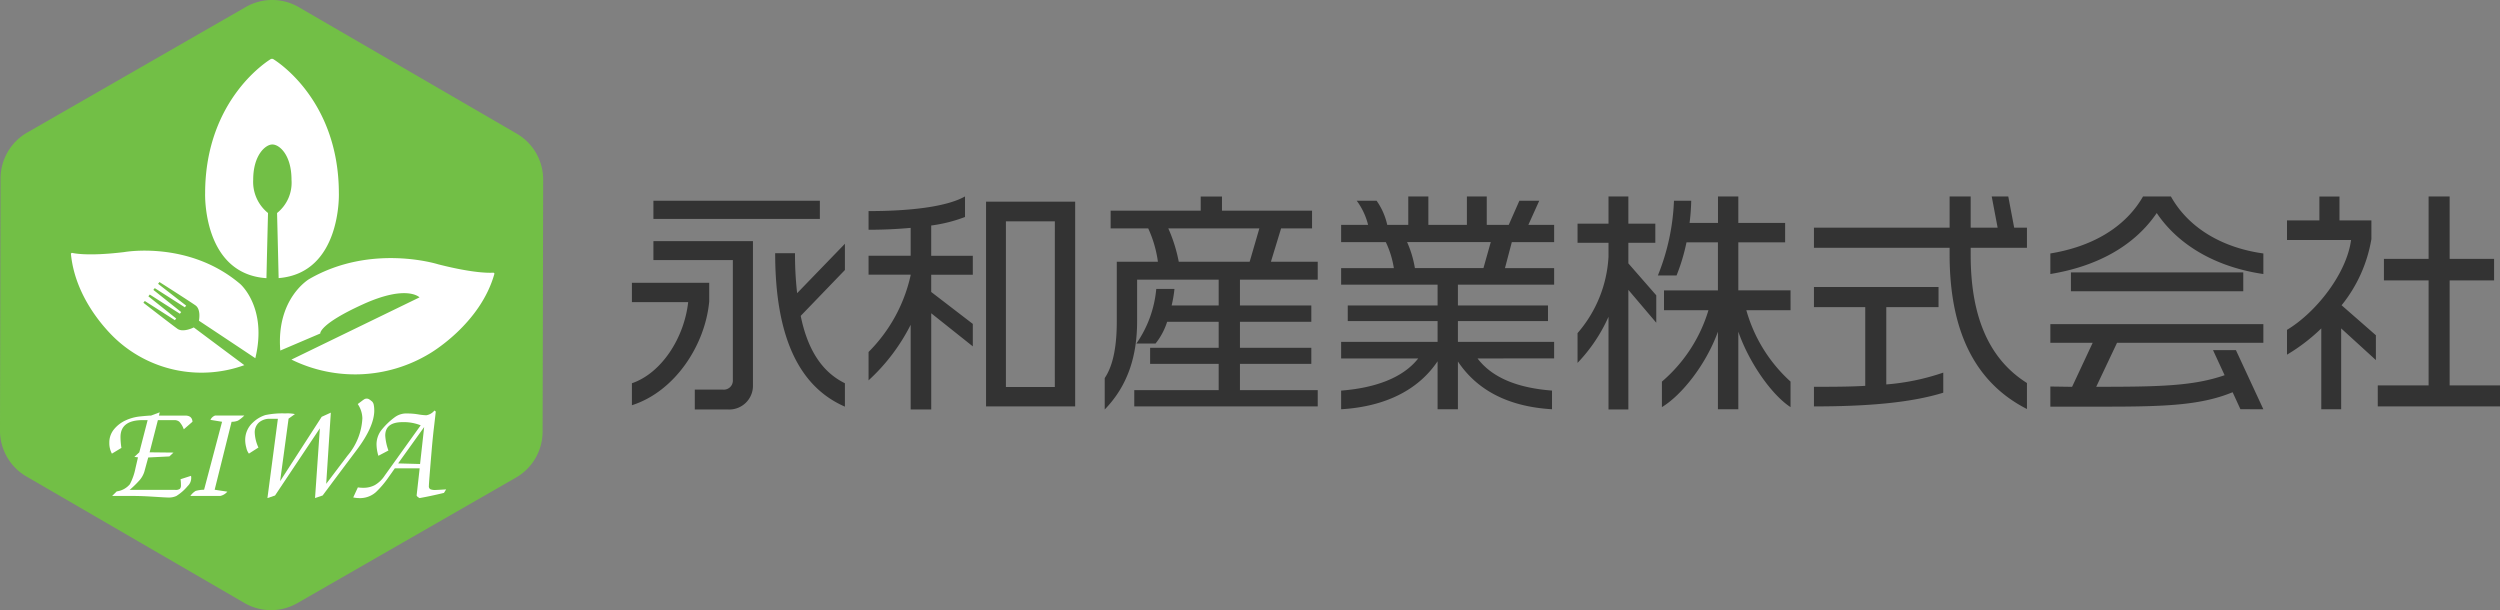
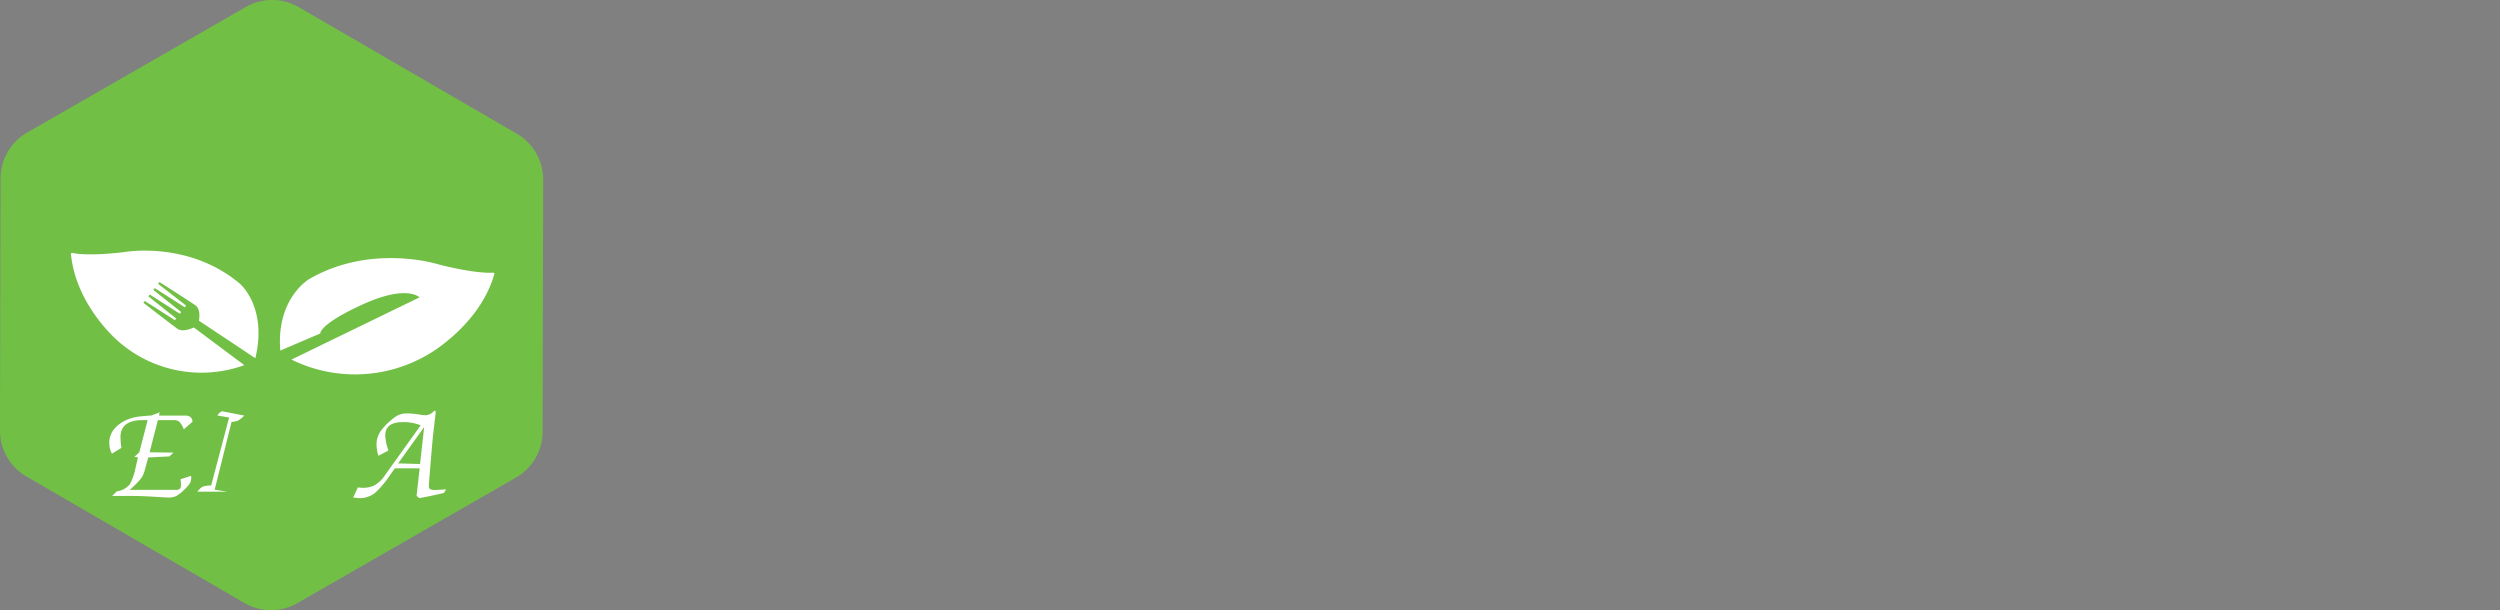
<svg xmlns="http://www.w3.org/2000/svg" width="338.399" height="82.588" viewBox="0 0 338.399 82.588">
  <rect x="0" y="0" width="338.399" height="82.588" fill="#808080" stroke="none" />
  <g id="グループ_31376" data-name="グループ 31376" transform="translate(-100.001 -9.78)">
    <g id="グループ_31373" data-name="グループ 31373" transform="translate(19078 23351.779)">
      <path id="パス_33407" data-name="パス 33407" d="M69.845,64.644,40.261,81.635a7.178,7.178,0,0,1-7.178-.016L3.576,64.495A7.178,7.178,0,0,1,0,58.27L.078,24.154a7.177,7.177,0,0,1,3.6-6.208L33.264.954A7.178,7.178,0,0,1,40.442.97L69.949,18.095a7.178,7.178,0,0,1,3.575,6.224l-.077,34.116a7.178,7.178,0,0,1-3.6,6.208" transform="translate(-18978 -23342)" fill="#72bf46" />
      <path id="パス_33408" data-name="パス 33408" d="M82.157,250.057c-.785-.553-4.6-3.515-4.6-3.515l.187-.241,4.075,2.6.177-.229-3.765-3,.187-.242,4.075,2.6.177-.229-3.765-3,.187-.241,4.075,2.6.177-.229-3.8-2.952.187-.242s4.089,2.607,4.874,3.16.469,2.077.469,2.077,4.063,2.692,7.631,5.075c1.67-6.888-2.055-10.055-2.055-10.055-6.947-5.9-15.69-4.311-15.69-4.311-5.222.634-7.082.1-7.082.1l-.136.1c.653,7.03,6.377,11.841,6.377,11.841a17.048,17.048,0,0,0,17.1,3.263c-3.307-2.459-6.842-5.106-6.842-5.106s-1.433.736-2.218.183" transform="translate(-19036.145 -23547.559)" fill="#fff" />
-       <path id="パス_33409" data-name="パス 33409" d="M214.093,74.5c0-13.032-8.932-18.223-8.932-18.223h-.241S195.99,61.47,195.99,74.5c0,0-.362,10.884,8.3,11.459.1-4.412.213-8.82.213-8.82a5.406,5.406,0,0,1-2.006-4.5c0-3.368,1.687-4.774,2.577-4.774h.03c.937,0,2.578,1.406,2.578,4.774a5.246,5.246,0,0,1-1.955,4.5s.112,4.4.213,8.811c8.513-.687,8.154-11.45,8.154-11.45" transform="translate(-19146.223 -23390.305)" fill="#fff" />
      <path id="パス_33410" data-name="パス 33410" d="M296.386,248.6s-2.07.261-7.518-1.133c0,0-9.03-2.859-17.434,2,0,0-4.492,2.6-3.914,9.679l5.409-2.308s-.2-1.232,5.775-3.95,7.659-.939,7.659-.939l-17.334,8.42a19.492,19.492,0,0,0,18.668-.793s6.916-3.955,8.816-10.861Z" transform="translate(-19207.578 -23553.695)" fill="#fff" />
      <path id="パス_33411" data-name="パス 33411" d="M115.748,395.234l-1.181,1.029a2.946,2.946,0,0,0-.618-1.038,1.054,1.054,0,0,0-.689-.206h-2.2l-1.119,4.358,3.231.036-.555.519-2.864.143-.519,1.906a3.233,3.233,0,0,1-.778,1.307,13.19,13.19,0,0,1-1.217,1.172h6.157a.952.952,0,0,0,.644-.143.7.7,0,0,0,.143-.5,5.754,5.754,0,0,0-.054-.8l1.414-.456a1.044,1.044,0,0,1,.027.331,1.458,1.458,0,0,1-.465,1.038,6.4,6.4,0,0,1-1.548,1.36,2.432,2.432,0,0,1-1.083.206q-.3,0-1.951-.107t-2.837-.107h-2.819l.626-.617a2.789,2.789,0,0,0,1.772-.966,7.773,7.773,0,0,0,.752-2.13l.349-1.512-.492-.063.671-.617,1.128-4.358h-.707Q106,395.037,106,397.31a9.473,9.473,0,0,0,.125,1.468l-1.289.779a3,3,0,0,1-.349-1.468,2.779,2.779,0,0,1,.618-1.808,4.4,4.4,0,0,1,1.584-1.226,6.1,6.1,0,0,1,1.987-.537q1.1-.116,1.459-.116l1.172-.439-.1.439h3.544q.94,0,.993.832" transform="translate(-19067.688 -23680.15)" fill="#fff" />
-       <path id="パス_33412" data-name="パス 33412" d="M189.174,397.058a4.3,4.3,0,0,1-.859.689,2.187,2.187,0,0,1-.859.152l-2.291,9.2,1.718.259a1.762,1.762,0,0,1-.958.582h-4.054a2.449,2.449,0,0,1,.716-.68,4.294,4.294,0,0,1,1.146-.161l2.434-9.2-1.575-.259a1.124,1.124,0,0,1,.626-.582Z" transform="translate(-19134.107 -23682.807)" fill="#fff" />
-       <path id="パス_33413" data-name="パス 33413" d="M251.772,382.471q0,2.21-2.407,5.405-1.8,2.389-4.582,6.121l-1.029.349.653-9.441L238.339,394l-1.029.349,1.414-10.73h-1.038a2.188,2.188,0,0,0-1.539.51,1.78,1.78,0,0,0-.555,1.378,5.273,5.273,0,0,0,.5,2l-1.289.824a1.96,1.96,0,0,1-.349-.788,4.024,4.024,0,0,1-.152-.957,3.158,3.158,0,0,1,1.056-2.479,4.3,4.3,0,0,1,1.664-.993,11.246,11.246,0,0,1,2.721-.224,4.824,4.824,0,0,1,1.288.09l-.859.617-1.146,8.466,5.629-8.716,1.235-.564-.626,9.638,2.882-3.812a8.427,8.427,0,0,0,2.014-5.065,3.581,3.581,0,0,0-.626-1.924l.492-.367a4.854,4.854,0,0,1,.4-.286.627.627,0,0,1,.313-.08.587.587,0,0,1,.322.08,2.476,2.476,0,0,1,.278.2l.134.107a.881.881,0,0,1,.233.483,3.611,3.611,0,0,1,.062.716" transform="translate(-19179.109 -23668.928)" fill="#fff" />
+       <path id="パス_33412" data-name="パス 33412" d="M189.174,397.058a4.3,4.3,0,0,1-.859.689,2.187,2.187,0,0,1-.859.152l-2.291,9.2,1.718.259h-4.054a2.449,2.449,0,0,1,.716-.68,4.294,4.294,0,0,1,1.146-.161l2.434-9.2-1.575-.259a1.124,1.124,0,0,1,.626-.582Z" transform="translate(-19134.107 -23682.807)" fill="#fff" />
      <path id="パス_33414" data-name="パス 33414" d="M350.1,402.87l-.3.483q-1.862.448-3.3.7-.349-.179-.4-.358l.412-3.669H343.15l-.958,1.36a12.863,12.863,0,0,1-1.611,1.87,3.242,3.242,0,0,1-2.309.8,4.064,4.064,0,0,1-.752-.09l.626-1.36a4.848,4.848,0,0,0,.8.054,3.245,3.245,0,0,0,1.486-.358,4,4,0,0,0,1.369-1.324l4.85-6.774a6.171,6.171,0,0,0-2.434-.43q-2.363,0-2.363,1.817a7.119,7.119,0,0,0,.43,2.023l-1.36.716a5.587,5.587,0,0,1-.251-1.521,3.18,3.18,0,0,1,.573-1.843,9.363,9.363,0,0,1,1.978-1.915,2.627,2.627,0,0,1,1.647-.447,8.646,8.646,0,0,1,1.521.134,8.874,8.874,0,0,0,1.011.107,1.791,1.791,0,0,0,1.11-.644l.179.143q-.116,1.065-.251,2.192t-.268,2.613q-.215,2.56-.313,3.785t-.1,1.486a.435.435,0,0,0,.206.438,1.585,1.585,0,0,0,.635.1q.179,0,1.5-.081m-2.98-8.439-3.526,4.922,2.971.081Z" transform="translate(-19267.705 -23678.633)" fill="#fff" />
    </g>
-     <path id="パス_33420" data-name="パス 33420" d="M26.976-23.584v-2.464H4.448v2.464ZM30.368,1.824V-1.344c-3.2-1.568-5.088-4.7-5.984-9.12l5.984-6.208v-3.552L23.9-13.536a47.189,47.189,0,0,1-.288-5.408H20.928C20.928-7.552,24.192-.864,30.368,1.824ZM17.92-1.088V-20.576H4.448v2.56H15.2V-1.792A1.226,1.226,0,0,1,13.888-.48h-3.84V2.208H14.56A3.211,3.211,0,0,0,17.92-1.088ZM12-12.416v-2.528H1.536v2.624H9.152C8.608-7.424,5.5-2.688,1.536-1.344V1.632C7.36-.224,11.456-6.5,12-12.416ZM61.536,1.792V-25.92H49.472V1.792ZM47.68-6.336v-3.04L42.048-13.7v-2.336H47.68v-2.56H42.048v-4.1a20.019,20.019,0,0,0,4.576-1.152v-2.784c-2.016,1.152-6.208,1.984-13.056,1.984v2.528c2.112,0,4-.1,5.7-.256v3.776h-5.7v2.56h5.7v.064a21.1,21.1,0,0,1-5.7,10.4v3.84a26.127,26.127,0,0,0,5.7-7.52V2.208h2.784V-10.816Zm11.1,5.5H52.16V-23.264h6.624ZM94.368,1.792V-.416H83.84V-3.968H93.5V-6.144H83.84v-3.52H93.5v-2.208H83.84V-15.36H94.368v-2.432H88.032L89.408-22.3H93.6v-2.4H81.408v-1.92h-2.88v1.92H66.336v2.4h5.088a15.884,15.884,0,0,1,1.312,4.512H67.168v8.064c0,3.008-.384,5.824-1.632,7.68V2.208C68.768-1.12,69.92-5.216,69.92-9.728V-15.36H80.96v3.488H74.592a16.451,16.451,0,0,0,.384-2.24H72.512A15.344,15.344,0,0,1,69.824-6.72h2.592a9.121,9.121,0,0,0,1.568-2.944H80.96v3.52H71.68v2.176h9.28V-.416H69.536V1.792Zm-7.9-24.1-1.312,4.512h-9.6A20.6,20.6,0,0,0,74.144-22.3Zm39.9,17.6v-2.24H113.344V-9.76h12.192v-2.112H113.344v-2.816h13.024v-2.24h-6.656l.928-3.52h5.728v-2.336H122.88l1.472-3.264h-2.688l-1.44,3.264h-2.976v-3.84H114.56v3.84h-5.216v-3.84h-2.72v3.84h-2.848a9.03,9.03,0,0,0-1.44-3.264H99.648a9.212,9.212,0,0,1,1.536,3.264H97.536v2.336h6.048a12.715,12.715,0,0,1,1.088,3.52H97.536v2.24h13.056v2.816H98.432V-9.76h12.16v2.816H97.536V-4.7h10.432c-2.08,2.656-5.888,4-10.432,4.352V2.176C103.52,1.824,108-.448,110.592-4.32v6.5h2.752V-4.288c2.56,3.84,6.752,6.112,12.736,6.464V-.352C121.5-.7,118.016-2.048,116-4.7Zm-8.576-15.744-.992,3.52h-9.28a14.276,14.276,0,0,0-1.056-3.52ZM158.368,1.888V-1.568a20.5,20.5,0,0,1-5.984-9.664h5.984V-13.92H151.3v-6.5h6.336V-23.04H151.3v-3.584h-2.752v3.584H144.7a28.162,28.162,0,0,0,.224-3.008h-2.336a29.879,29.879,0,0,1-2.176,10.112h2.528a26.254,26.254,0,0,0,1.344-4.48h4.256v6.5h-7.3v2.688h6.016a20.461,20.461,0,0,1-6.3,9.664V1.888c2.688-1.632,5.952-5.728,7.584-10.208v10.5H151.3V-8.32C152.832-3.936,155.936.32,158.368,1.888ZM140.192-9.536v-3.712l-3.776-4.32v-2.784h3.648v-2.592h-3.648v-3.68h-2.688v3.68h-4.192v2.592h4.192v1.888a17.173,17.173,0,0,1-4.192,10.336V-4.1a21.847,21.847,0,0,0,4.192-6.24V2.208h2.688V-13.984Zm50.176,11.68v-3.52c-5.088-3.2-7.616-8.9-7.616-17.312v-.992h7.616V-22.4H188.64l-.8-4.224H185.6l.8,4.224h-3.648v-4.224H179.9V-22.4H161.536v2.72H179.9v.928C179.9-8.8,183.072-1.568,190.368,2.144ZM179.04-.064v-2.72a31.04,31.04,0,0,1-7.712,1.6V-11.648H178.4v-2.72H161.536v2.72h6.944V-.992c-2.208.128-4.544.128-6.944.128V1.792C168.7,1.792,174.592,1.312,179.04-.064Zm43.328-16.064v-2.784c-5.536-.768-10.112-3.424-12.512-7.712H206.08c-2.464,4.288-7.04,6.816-12.544,7.712v2.784c6.24-1.024,11.328-3.744,14.4-8.256C210.976-19.872,216.192-17.024,222.368-16.128Zm-2.72,2.336v-2.56H196.32v2.56Zm2.72,15.968-3.712-8h-3.1l1.568,3.392C212.864-.96,208.352-.864,199.744-.864l2.816-5.952h19.808V-9.344H193.536v2.528h5.728L196.48-.864c-.96,0-1.92-.032-2.944-.032v2.72h7.136c8.32,0,13.184-.16,17.536-1.952l1.056,2.3ZM254.4,1.792V-1.056h-6.816V-15.264H253.6v-2.912h-6.016v-8.448h-2.848v8.448h-6.048v2.912h6.048V-1.056h-6.88V1.792ZM237.6-4.48V-7.84L232.96-11.9a19.354,19.354,0,0,0,4.032-8.96v-2.528h-4.32v-3.232h-2.72v3.232h-4.384v2.656h8.672c-.608,4.576-4.768,9.824-8.672,12.16v3.36a24.872,24.872,0,0,0,4.64-3.552V2.176H232.9V-8.768Z" transform="translate(184 63)" fill="#333" />
  </g>
</svg>